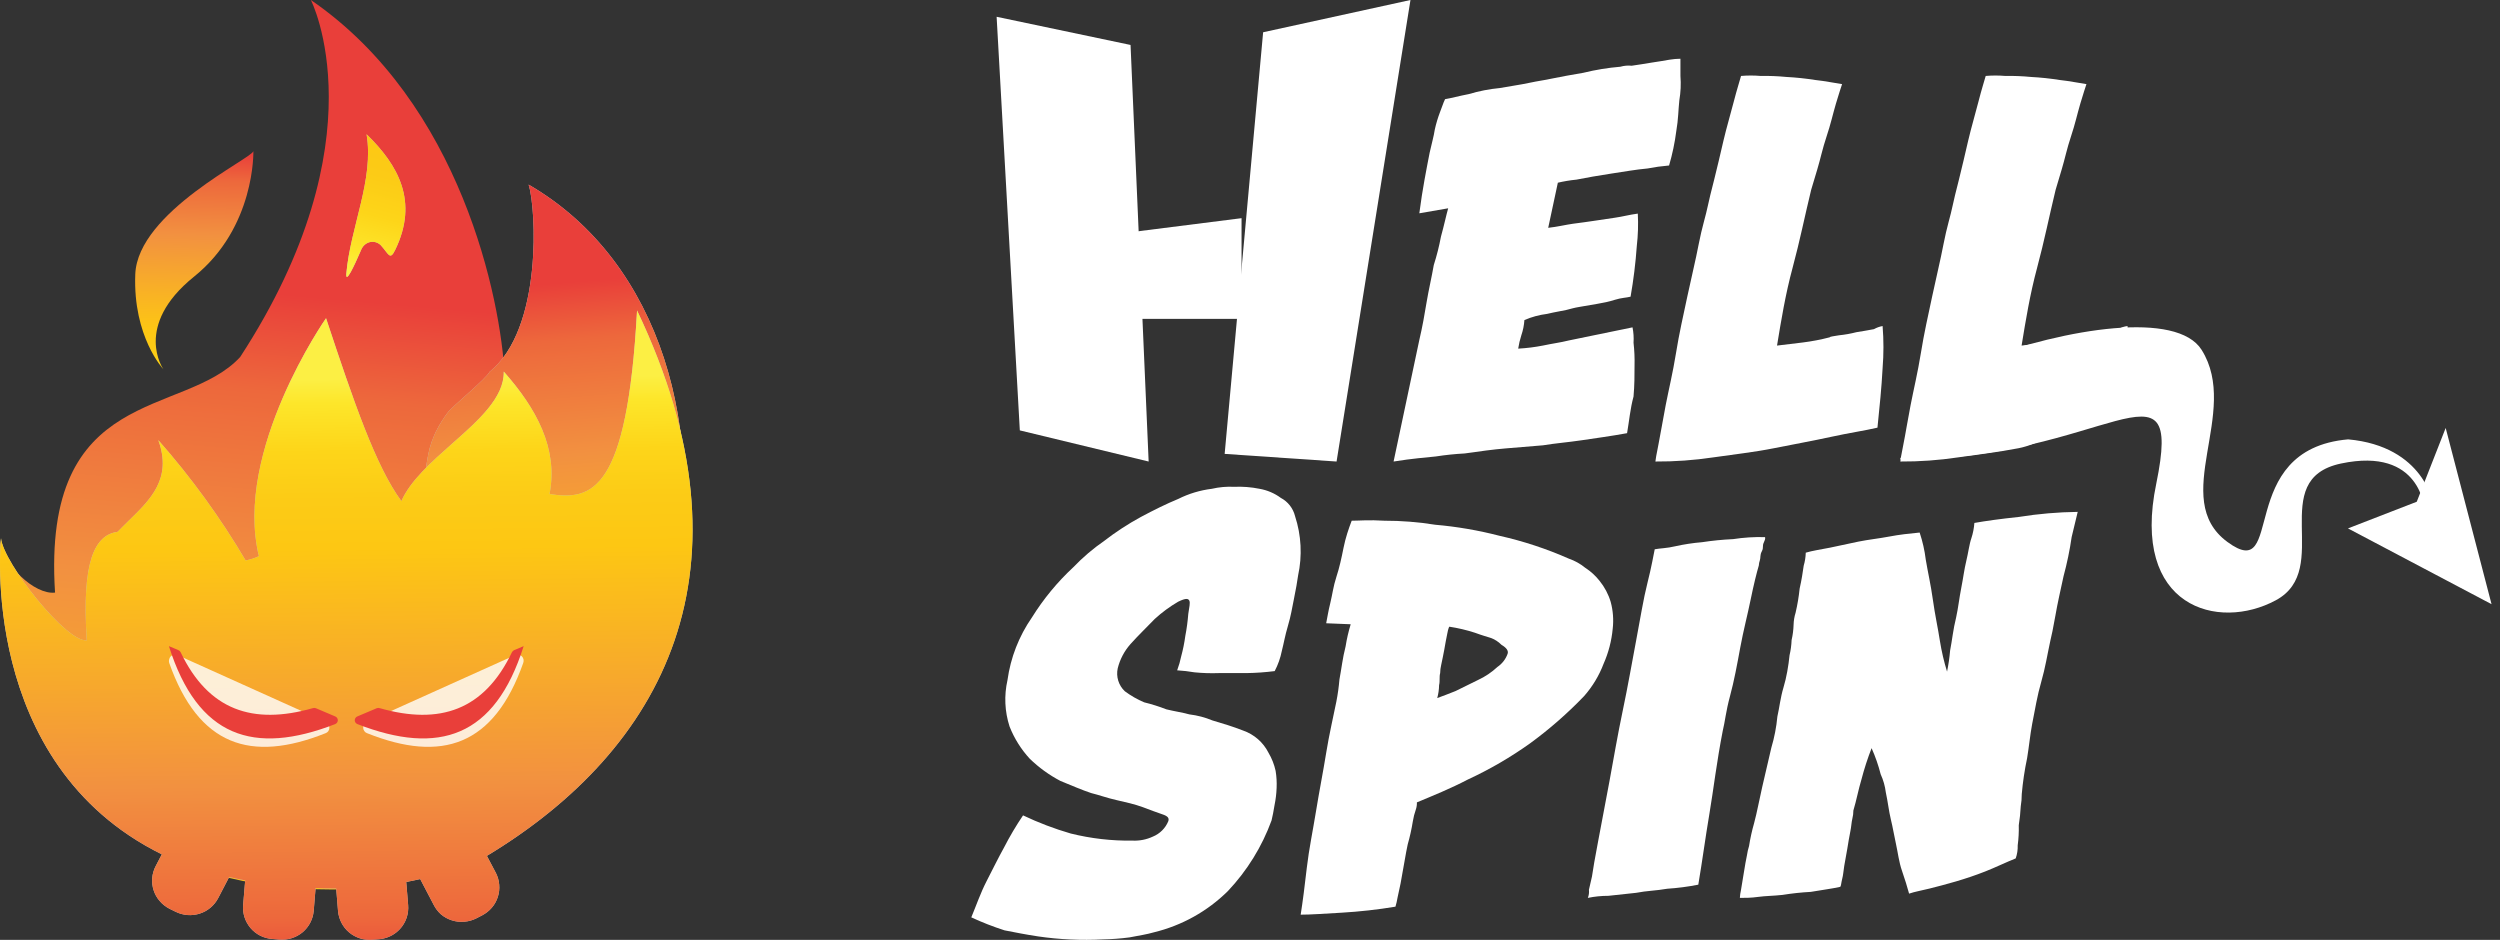
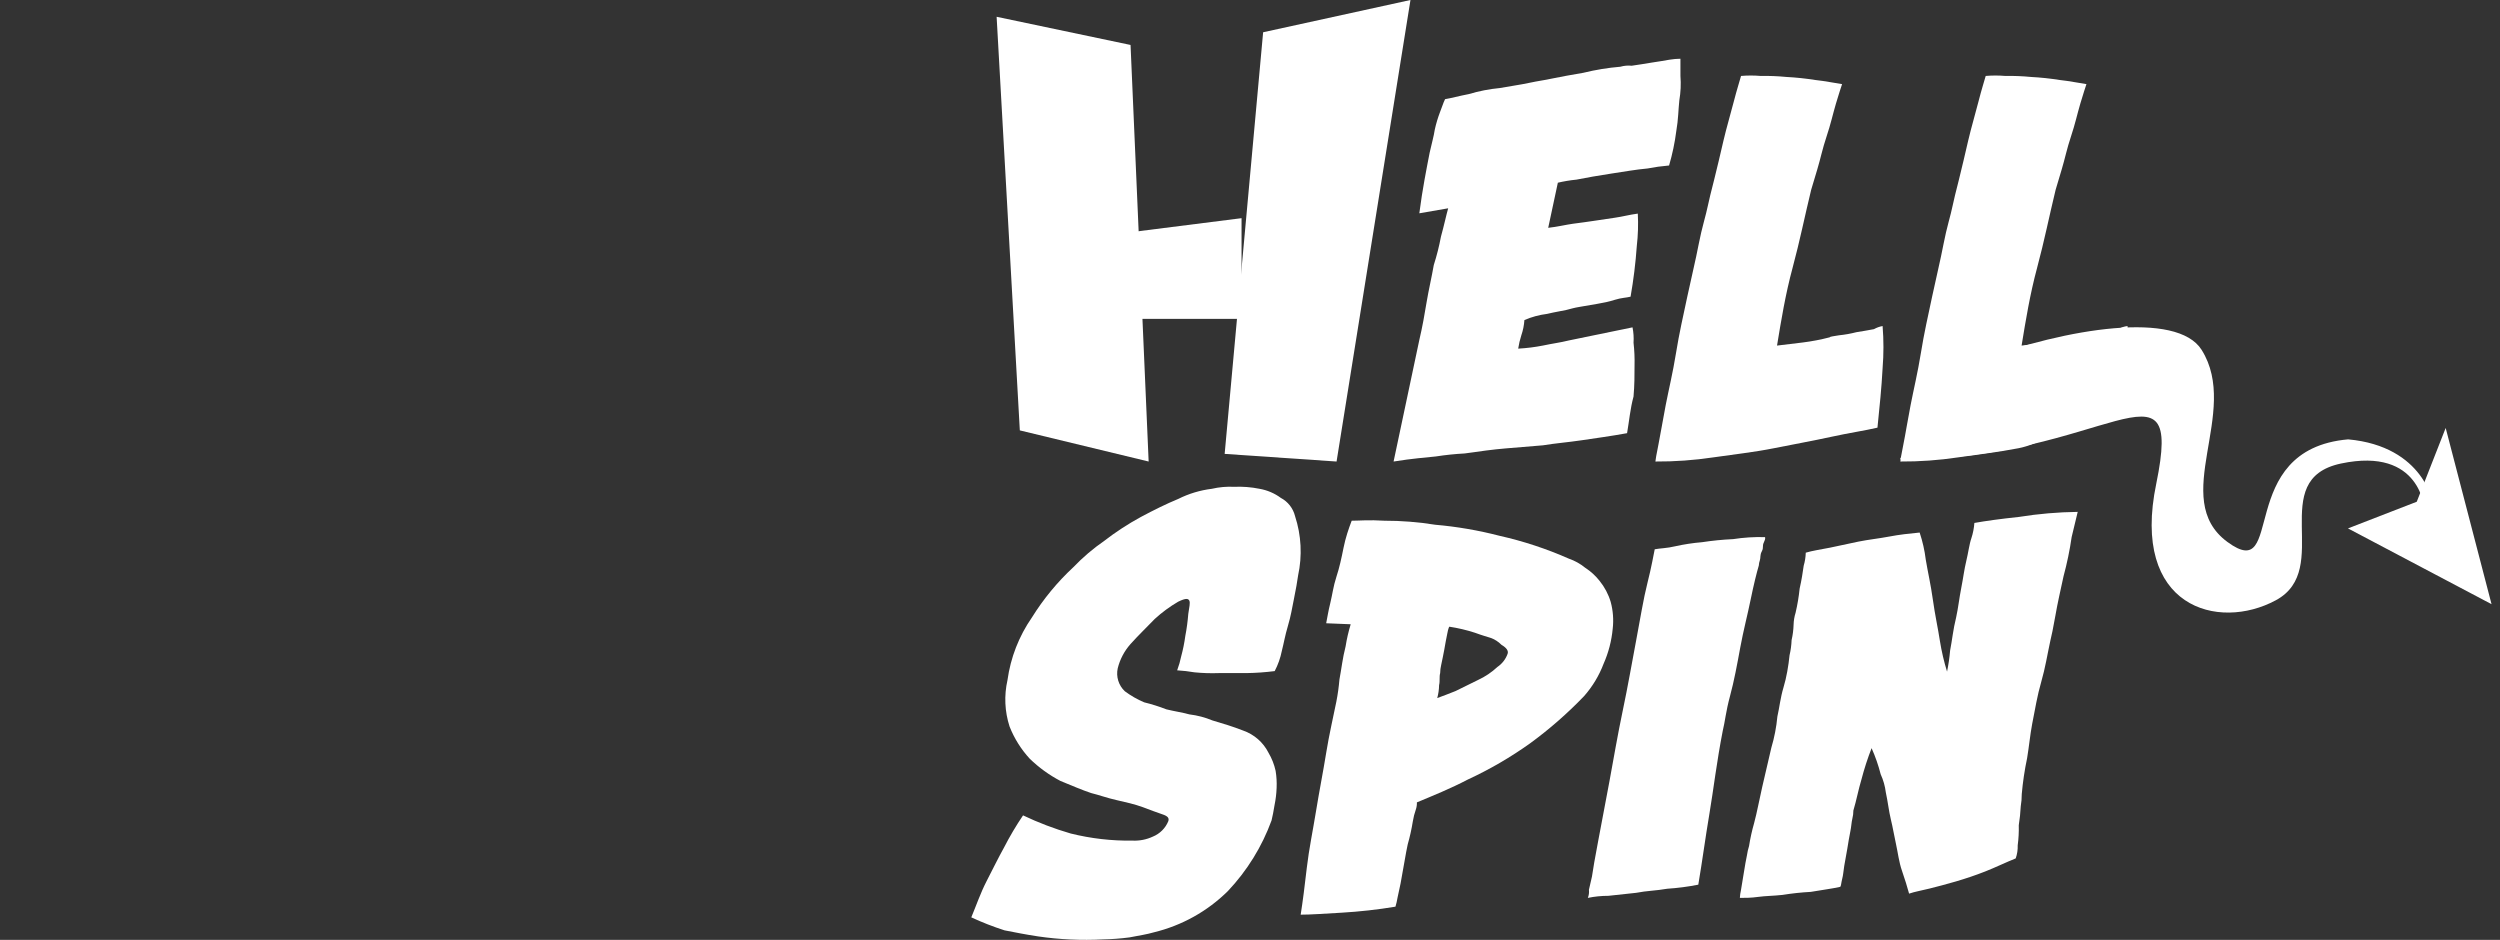
<svg xmlns="http://www.w3.org/2000/svg" width="266" height="100" viewBox="0 0 266 100" fill="none">
  <rect x="0" y="0" width="266" height="100" fill="#333333" stroke="none" />
  <g clip-path="url(#clip0_2919_1202)">
    <path d="M249.824 56.222L257.142 53.385L260.22 45.536L265.101 64.286L249.824 56.222Z" fill="white" />
    <path d="M249.841 46.748C237.662 47.819 243.258 62.266 236.998 57.664C230.738 53.062 238.424 43.866 234.254 37.227C231.626 33.055 219.985 34.873 210.441 38.404C206.818 37.868 217.356 40.839 217.464 40.969C217.632 41.244 217.779 41.532 217.904 41.829C218.148 42.055 218.368 42.305 218.559 42.576C219.437 43.647 201.661 47.608 202.208 48.89C223.94 48.996 232.388 37.016 229.428 51.455C226.684 64.62 236.012 67.185 242.155 63.865C248.299 60.545 241.061 51.033 249.07 49.321C257.635 47.502 257.967 54.239 257.967 54.239L258.796 53.598C258.953 53.687 257.967 47.486 249.841 46.748Z" fill="white" />
    <path d="M173.121 46.09C171.375 46.409 169.728 46.629 168.304 46.842C166.881 47.055 165.457 47.169 164.166 47.382L160.219 47.709C158.911 47.815 157.372 48.028 155.841 48.248C154.813 48.302 153.788 48.409 152.771 48.567C151.786 48.674 150.288 48.78 148.277 49.107L151.016 36.171C151.347 34.772 151.571 33.48 151.786 32.18C152.001 30.88 152.332 29.49 152.555 28.198C152.871 27.208 153.126 26.201 153.317 25.18C153.648 23.995 153.871 22.915 154.086 22.163L151.016 22.695C151.347 20.11 151.786 17.952 152.117 16.235C152.332 15.261 152.555 14.509 152.663 13.781C152.8 13.159 152.983 12.546 153.209 11.95C153.433 11.41 153.54 10.985 153.755 10.551C154.418 10.445 155.179 10.224 156.28 10.011C157.359 9.689 158.468 9.473 159.59 9.366C160.798 9.145 161.667 9.038 162.66 8.826C163.653 8.613 164.522 8.499 164.961 8.392C166.053 8.18 167.146 7.959 168.462 7.746C169.758 7.428 171.078 7.212 172.409 7.1C172.798 6.988 173.206 6.952 173.609 6.994C174.379 6.888 175.033 6.773 175.695 6.667C176.357 6.561 177.118 6.454 177.664 6.348C178.039 6.287 178.418 6.254 178.798 6.25V8.082C178.867 8.944 178.828 9.812 178.682 10.666C178.575 11.639 178.575 12.71 178.359 13.937C178.2 15.178 177.943 16.406 177.59 17.608C176.818 17.673 176.05 17.779 175.289 17.927C174.089 18.034 172.881 18.254 171.457 18.467C170.034 18.68 168.826 18.9 167.733 19.113C167.067 19.178 166.407 19.288 165.755 19.44L164.729 24.24C165.714 24.134 166.591 23.913 167.361 23.807C168.131 23.7 169.016 23.594 169.662 23.488C170.307 23.381 171.085 23.267 171.855 23.161C172.624 23.054 173.386 22.842 174.263 22.727C174.323 23.878 174.287 25.033 174.155 26.178C174.028 27.984 173.807 29.783 173.493 31.567C173.055 31.681 172.508 31.681 171.838 31.894C171.168 32.107 170.63 32.213 169.968 32.327C169.306 32.442 168.768 32.54 168.106 32.646C167.444 32.753 167.121 32.867 166.682 32.973C166.244 33.08 165.482 33.186 164.605 33.399C163.775 33.502 162.964 33.722 162.197 34.053C162.159 34.61 162.048 35.16 161.866 35.688C161.719 36.148 161.608 36.618 161.535 37.095C162.419 37.047 163.298 36.938 164.166 36.768C165.151 36.555 166.028 36.449 166.906 36.228L173.7 34.83C173.808 35.368 173.845 35.918 173.808 36.465C173.901 37.279 173.937 38.099 173.915 38.918C173.915 39.883 173.915 40.963 173.808 42.189C173.452 43.506 173.344 44.798 173.121 46.09Z" fill="white" />
    <path d="M200.309 34.691C200.429 36.182 200.429 37.681 200.309 39.173C200.201 41.244 199.985 43.315 199.762 45.503C198.336 45.834 196.802 46.049 194.788 46.489C192.773 46.928 190.949 47.251 188.753 47.69C186.556 48.129 184.475 48.344 182.278 48.667C180.245 48.971 178.191 49.118 176.135 49.106C176.135 48.999 176.243 48.344 176.467 47.251C176.691 46.157 176.906 44.765 177.23 43.108C177.553 41.451 178 39.612 178.332 37.541C178.664 35.47 179.095 33.605 179.534 31.534C179.973 29.463 180.413 27.707 180.744 25.967C181.076 24.227 181.515 22.901 181.731 21.824C181.839 21.278 182.063 20.399 182.394 19.09C182.726 17.781 183.049 16.365 183.381 14.948C183.712 13.531 184.143 12.106 184.475 10.806C184.807 9.505 185.138 8.511 185.246 8.08C185.938 8.021 186.634 8.021 187.327 8.08C188.243 8.064 189.159 8.1 190.071 8.188C191.101 8.242 192.127 8.35 193.146 8.511C194.24 8.627 195.227 8.842 195.998 8.95C195.89 9.281 195.666 9.936 195.343 11.029C195.02 12.123 194.788 13.208 194.348 14.517C193.909 15.826 193.693 16.92 193.362 18.013C193.03 19.107 192.815 19.869 192.707 20.201C192.044 22.926 191.497 25.66 190.734 28.485C189.971 31.311 189.523 34.053 189.076 36.77C189.955 36.654 190.941 36.547 191.82 36.439C192.781 36.319 193.734 36.136 194.672 35.892C194.779 35.785 195.111 35.785 195.658 35.677C196.287 35.614 196.911 35.503 197.523 35.345C198.294 35.238 198.734 35.13 199.389 35.022C199.674 34.861 199.985 34.748 200.309 34.691Z" fill="white" />
    <path d="M226.37 34.691C226.489 36.182 226.489 37.681 226.37 39.173C226.262 41.244 225.824 41.576 225.609 43.755C224.188 44.086 222.212 45.179 220.246 45.61C218.279 46.041 216.94 47.267 214.774 47.69C212.609 48.112 210.51 48.344 208.32 48.667C206.293 48.971 204.245 49.118 202.196 49.106C202.196 48.999 202.303 48.344 202.526 47.251C202.75 46.157 202.964 44.765 203.287 43.108C203.609 41.451 204.055 39.612 204.386 37.541C204.716 35.47 205.146 33.605 205.584 31.534C206.022 29.463 206.46 27.707 206.791 25.967C207.121 24.227 207.559 22.901 207.774 21.824C207.882 21.278 208.105 20.399 208.436 19.09C208.766 17.781 209.088 16.365 209.419 14.948C209.75 13.531 210.179 12.106 210.51 10.806C210.84 9.505 211.163 8.511 211.279 8.08C211.969 8.021 212.663 8.021 213.353 8.08C214.266 8.064 215.179 8.1 216.088 8.188C217.115 8.242 218.139 8.35 219.155 8.511C220.246 8.627 221.229 8.842 221.998 8.95C221.89 9.281 221.667 9.936 221.345 11.029C221.022 12.123 220.791 13.208 220.353 14.517C219.915 15.826 219.7 16.92 219.369 18.013C219.039 19.107 218.824 19.869 218.717 20.201C218.055 22.926 217.51 25.66 216.75 28.485C215.989 31.311 215.543 34.053 215.097 36.77C215.973 36.654 216.956 36.547 217.832 36.439C218.791 36.319 219.74 36.136 220.675 35.892C220.783 35.785 221.113 35.785 221.659 35.677C222.286 35.614 222.908 35.503 223.518 35.345C224.287 35.238 224.725 35.13 225.378 35.022C225.681 34.842 226.019 34.729 226.37 34.691Z" fill="white" />
    <path d="M106.041 1.786L120.29 4.783L122.216 49.107L108.509 45.793L106.041 1.786Z" fill="white" />
    <path d="M116.824 25.148L132.101 23.214V33.929H117.556L116.824 25.148Z" fill="white" />
    <path d="M134.397 3.433L150.074 0L142.211 49.107L130.304 48.294L134.397 3.433Z" fill="white" />
    <path d="M103.345 97.606C103.883 96.32 104.316 95.034 104.976 93.748C105.637 92.462 106.274 91.168 106.812 90.208C107.421 89.017 108.102 87.864 108.852 86.756C110.488 87.534 112.185 88.18 113.926 88.686C116.079 89.221 118.292 89.475 120.51 89.442C121.255 89.475 121.997 89.327 122.672 89.011C123.038 88.861 123.371 88.639 123.651 88.36C123.931 88.08 124.153 87.748 124.304 87.383C124.41 87.066 124.304 86.846 123.651 86.634C122.998 86.423 122.468 86.203 121.603 85.885C120.739 85.568 119.768 85.348 118.789 85.128C117.81 84.909 116.953 84.591 116.096 84.38C115.117 84.054 114.147 83.631 112.833 83.094C111.638 82.467 110.539 81.672 109.57 80.733C108.645 79.731 107.915 78.566 107.416 77.298C106.901 75.703 106.825 74 107.196 72.365C107.525 69.974 108.414 67.693 109.79 65.707C111.019 63.731 112.506 61.927 114.212 60.343C115.203 59.308 116.296 58.375 117.475 57.559C118.706 56.609 120.01 55.757 121.375 55.012C122.778 54.263 124.075 53.62 125.373 53.083C126.491 52.524 127.697 52.161 128.938 52.008C129.716 51.828 130.515 51.757 131.312 51.797C132.217 51.757 133.124 51.828 134.012 52.008C134.834 52.151 135.61 52.482 136.28 52.977C136.654 53.175 136.981 53.449 137.241 53.781C137.501 54.113 137.688 54.497 137.79 54.906C138.461 56.95 138.573 59.136 138.116 61.239C138.01 61.987 137.896 62.63 137.684 63.68C137.472 64.73 137.357 65.504 137.039 66.578C136.721 67.653 136.607 68.401 136.387 69.256C136.238 70.005 135.982 70.728 135.628 71.405C134.626 71.532 133.619 71.603 132.609 71.617H129.688C128.82 71.648 127.951 71.621 127.086 71.535C126.478 71.43 125.866 71.36 125.25 71.323C125.433 70.834 125.578 70.33 125.683 69.818C125.874 69.114 126.018 68.399 126.115 67.677C126.266 66.897 126.372 66.109 126.433 65.317C126.547 64.559 126.653 64.136 126.547 63.916C126.441 63.697 126.221 63.599 125.356 64.022C124.464 64.543 123.63 65.157 122.868 65.854C122.052 66.708 121.147 67.563 120.282 68.532C119.629 69.268 119.165 70.15 118.927 71.104C118.831 71.541 118.849 71.995 118.981 72.423C119.112 72.851 119.353 73.238 119.678 73.546C120.313 74.02 121.003 74.416 121.734 74.726C122.541 74.924 123.334 75.174 124.108 75.475C124.973 75.686 125.74 75.792 126.556 76.012C127.397 76.113 128.221 76.33 129.003 76.655C130.08 76.972 131.165 77.298 132.267 77.73C133.439 78.137 134.408 78.984 134.967 80.09C135.321 80.689 135.578 81.34 135.726 82.019C135.824 82.621 135.86 83.233 135.832 83.842C135.809 84.455 135.735 85.065 135.611 85.666C135.508 86.311 135.402 86.854 135.293 87.294C134.274 90.087 132.694 92.643 130.651 94.806C128.473 96.962 125.744 98.482 122.762 99.202C122.011 99.422 121.253 99.528 120.176 99.739C119.242 99.862 118.302 99.933 117.361 99.951C115.053 100.073 112.738 99.967 110.451 99.633C109.047 99.422 108.003 99.202 106.886 98.99C105.678 98.602 104.495 98.14 103.345 97.606Z" fill="white" />
    <path d="M171.592 66.9C171.472 68.19 171.143 69.453 170.616 70.639C170.14 71.894 169.44 73.053 168.55 74.063C166.788 75.899 164.868 77.58 162.81 79.085C160.729 80.572 158.511 81.862 156.185 82.938C154.34 83.903 152.495 84.65 150.757 85.372C150.767 85.625 150.731 85.878 150.65 86.118C150.501 86.537 150.391 86.969 150.322 87.408C150.191 88.229 150.01 89.042 149.781 89.842C149.568 90.799 149.347 92.275 149.019 94.011C148.912 94.547 148.805 94.969 148.699 95.504C148.646 95.83 148.572 96.153 148.477 96.47C146.577 96.785 144.661 96.999 142.738 97.111C140.893 97.216 139.458 97.321 138.392 97.321C138.613 95.934 138.827 94.222 139.048 92.3C139.269 90.377 139.696 88.341 140.024 86.313C140.352 84.285 140.778 82.143 141.106 80.107C141.434 78.07 141.869 76.261 142.188 74.655C142.34 73.877 142.449 73.092 142.516 72.302C142.738 71.126 142.844 70.055 143.172 68.773C143.298 67.978 143.479 67.192 143.714 66.421L141.106 66.315C141.213 65.78 141.327 65.034 141.541 64.174C141.754 63.314 141.869 62.356 142.188 61.391C142.508 60.426 142.738 59.363 142.951 58.292C143.164 57.221 143.492 56.264 143.82 55.404C144.583 55.404 145.665 55.299 147.297 55.404C149.112 55.402 150.925 55.546 152.717 55.834C155.025 56.034 157.313 56.428 159.555 57.01C162.09 57.58 164.561 58.395 166.934 59.444C167.564 59.662 168.15 59.989 168.664 60.409C169.247 60.785 169.762 61.254 170.19 61.797C170.73 62.462 171.134 63.225 171.378 64.044C171.63 64.974 171.703 65.943 171.592 66.9ZM152.922 74.274C153.463 74.063 154.119 73.844 154.873 73.527L157.259 72.351C158.018 72.001 158.716 71.532 159.325 70.964C159.826 70.623 160.205 70.135 160.408 69.569C160.522 69.252 160.301 68.928 159.76 68.611C159.427 68.27 159.016 68.011 158.563 67.857C158.243 67.751 157.808 67.646 156.923 67.321C156.038 67.034 155.13 66.82 154.209 66.68C154.209 66.68 154.102 66.786 153.987 67.435C153.881 67.962 153.774 68.498 153.668 69.138C153.561 69.779 153.446 70.209 153.34 70.761C153.273 71.043 153.238 71.331 153.233 71.621C153.118 72.043 153.233 72.432 153.118 72.903C153.112 73.366 153.045 73.827 152.922 74.274Z" fill="white" />
    <path d="M180.699 94.129C179.608 94.345 178.503 94.489 177.393 94.562C176.186 94.775 175.203 94.775 174.087 94.996L171.136 95.315C170.4 95.314 169.666 95.388 168.946 95.536C169.057 95.261 169.096 94.963 169.062 94.669C169.169 94.235 169.276 93.704 169.384 93.27C169.491 92.517 169.714 91.217 170.045 89.491C170.376 87.765 170.805 85.508 171.244 83.136C171.682 80.764 172.12 78.171 172.665 75.586C173.211 73.002 173.657 70.409 174.087 68.143C174.517 65.878 174.855 63.726 175.294 62.001C175.732 60.275 175.946 58.982 176.062 58.443C176.608 58.336 177.376 58.336 178.244 58.124C179.184 57.915 180.136 57.77 181.096 57.69C182.191 57.523 183.295 57.414 184.402 57.363C185.522 57.19 186.657 57.118 187.791 57.15C187.791 57.15 187.898 57.257 187.683 57.69C187.468 58.124 187.683 58.23 187.46 58.655C187.237 59.081 187.353 59.31 187.245 59.629C187.183 59.803 187.147 59.984 187.138 60.168C186.914 60.921 186.592 62.213 186.261 63.833C185.931 65.452 185.493 67.105 185.162 68.904C184.832 70.703 184.509 72.462 184.071 74.073C183.633 75.684 183.526 76.879 183.303 77.746C182.65 81.083 182.319 83.995 181.881 86.588C181.443 89.18 181.137 91.544 180.699 94.129Z" fill="white" />
    <path d="M215.115 84.495C215.117 84.925 215.081 85.353 215.009 85.777C214.975 86.456 214.904 87.133 214.797 87.805C214.816 88.521 214.778 89.237 214.683 89.947C214.701 90.418 214.629 90.889 214.471 91.334C213.396 91.764 212.313 92.299 211.214 92.729C210.114 93.159 209.162 93.475 208.087 93.792C207.012 94.108 206.148 94.327 205.285 94.546C204.422 94.765 203.77 94.862 203.127 95.082C202.915 94.327 202.696 93.581 202.37 92.648C202.044 91.715 201.938 90.725 201.726 89.768C201.515 88.811 201.401 88.056 201.189 87.197C200.977 86.337 200.863 85.274 200.651 84.309C200.569 83.644 200.385 82.996 200.106 82.386C199.863 81.433 199.539 80.502 199.137 79.604C198.715 80.688 198.356 81.796 198.062 82.921C197.736 83.992 197.524 85.168 197.199 86.239C197.199 86.526 197.163 86.813 197.093 87.091C196.987 87.521 196.987 87.943 196.873 88.478C196.759 89.014 196.661 89.654 196.555 90.295C196.449 90.936 196.335 91.472 196.229 92.121C196.124 92.769 196.124 93.078 196.01 93.508C195.896 93.938 195.904 94.254 195.798 94.359C194.829 94.579 193.86 94.684 192.671 94.895C191.659 94.95 190.65 95.058 189.649 95.219C188.68 95.325 187.817 95.325 187.068 95.43C186.319 95.536 185.667 95.536 185.122 95.536C185.135 95.263 185.173 94.991 185.236 94.725L185.553 92.802C185.667 92.047 185.773 91.512 185.879 90.985C185.926 90.658 185.999 90.335 186.099 90.019C186.228 89.198 186.408 88.385 186.636 87.586C186.954 86.41 187.174 85.152 187.5 83.733C187.825 82.313 188.143 80.95 188.469 79.563C188.792 78.481 189.008 77.37 189.112 76.245C189.332 75.288 189.438 74.217 189.763 73.146C190.089 72.076 190.301 70.794 190.407 69.723C190.533 69.191 190.607 68.647 190.627 68.101C190.75 67.568 190.821 67.025 190.838 66.478C190.848 66.043 190.919 65.612 191.05 65.197C191.249 64.35 191.393 63.491 191.482 62.625C191.702 61.668 191.807 60.913 191.913 60.191C192.046 59.74 192.12 59.274 192.133 58.804C192.891 58.585 193.64 58.48 194.723 58.269L197.736 57.628C198.819 57.409 199.894 57.303 200.994 57.093C202.093 56.882 203.152 56.768 204.251 56.663C204.563 57.602 204.782 58.569 204.902 59.551C205.114 60.832 205.44 62.228 205.66 63.826C205.88 65.424 206.197 66.819 206.409 68.214C206.586 69.312 206.839 70.396 207.166 71.459C207.319 70.717 207.428 69.967 207.492 69.212C207.704 68.149 207.81 66.973 208.135 65.683C208.347 64.726 208.461 63.655 208.673 62.584C208.885 61.514 208.999 60.556 209.21 59.697C209.422 58.837 209.536 57.88 209.756 57.263C209.927 56.737 210.034 56.192 210.074 55.641C211.263 55.43 212.769 55.219 214.821 55C216.887 54.669 218.975 54.49 221.068 54.464C220.962 54.894 220.75 55.754 220.424 57.141C220.221 58.547 219.932 59.94 219.561 61.311C219.235 62.812 218.918 64.199 218.698 65.481C218.478 66.762 218.266 67.728 218.16 68.157C217.835 69.65 217.623 71.045 217.191 72.538C216.76 74.031 216.54 75.426 216.222 77.032C216.002 78.208 215.896 79.385 215.685 80.666C215.417 81.93 215.227 83.209 215.115 84.495Z" fill="white" />
    <g clip-path="url(#clip1_2919_1202)">
      <path d="M60.126 74.743C59.249 69.505 60.861 64.945 61.221 59.777V59.481L60.971 59.606C60.049 60.039 59.03 60.225 58.014 60.144C56.998 60.064 56.021 59.719 55.181 59.146C53.952 61.625 52.051 64.368 50.807 67.065C51.691 70.019 50.118 73.8 46.112 73.8H44.813C44.031 73.789 43.262 73.601 42.563 73.251C41.864 72.901 41.254 72.397 40.778 71.778C40.303 71.159 39.975 70.441 39.819 69.677C39.663 68.913 39.682 68.124 39.876 67.369C40.581 64.174 42.756 61.375 44.195 58.46C46.192 54.691 47.968 50.811 49.516 46.838C50.635 43.72 52.849 43.268 53.694 39.971C53.303 31.888 49.078 10.983 33.077 0C33.077 0 40.667 14.81 25.55 37.991C19.541 44.5 4.425 40.86 5.857 63.051C3.697 63.316 0.278 60.097 0.043 57.447C0.043 57.447 -2.695 94.643 35.471 94.643C48.671 94.643 58.553 87.885 64.703 78.321C62.567 78.305 60.532 77.128 60.126 74.743Z" fill="url(#paint0_linear_2919_1202)" />
-       <path d="M52.095 39.559C51.701 40.339 48.158 43.189 47.622 43.915C44.157 48.646 46.472 50.418 43.393 55.344C42.9 58.954 42.214 62.534 41.338 66.071L41.865 65.993C47.378 65.213 52.891 64.729 58.364 63.784C61.307 62.854 64.319 62.152 67.373 61.684C68.116 61.561 68.877 61.59 69.609 61.77C70.344 61.942 71.034 62.266 71.633 62.722C75.232 46.273 70.531 27.91 56.245 19.643C57.033 22.079 57.781 34.968 52.095 39.559Z" fill="#C4C4C4" />
      <path d="M52.095 39.559C51.701 40.339 48.158 43.189 47.622 43.915C44.157 48.646 46.472 50.418 43.393 55.344C42.9 58.954 42.214 62.534 41.338 66.071L41.865 65.993C47.378 65.213 52.891 64.729 58.364 63.784C61.307 62.854 64.319 62.152 67.373 61.684C68.116 61.561 68.877 61.59 69.609 61.77C70.344 61.942 71.034 62.266 71.633 62.722C75.232 46.273 70.531 27.91 56.245 19.643C57.033 22.079 57.781 34.968 52.095 39.559Z" fill="url(#paint1_linear_2919_1202)" />
      <path d="M20.645 29.437C27.184 24.185 26.959 16.071 26.959 16.071C26.959 16.789 14.65 22.519 14.393 29.183C14.136 35.846 17.383 39.286 17.383 39.286C17.383 39.286 14.128 34.689 20.645 29.437Z" fill="url(#paint2_linear_2919_1202)" />
      <path fill-rule="evenodd" clip-rule="evenodd" d="M58.469 52.565C62.993 53.271 66.728 52.363 67.783 33.036C80.958 60.681 70.542 79.752 51.804 91.065L52.757 92.873C52.96 93.263 53.082 93.691 53.116 94.129C53.157 94.57 53.107 95.013 52.968 95.433C52.835 95.855 52.617 96.245 52.327 96.581C52.039 96.915 51.688 97.192 51.296 97.396L50.678 97.714C50.28 97.917 49.844 98.038 49.397 98.071C48.954 98.112 48.507 98.062 48.084 97.924C47.657 97.791 47.261 97.575 46.92 97.287C46.597 96.997 46.333 96.65 46.139 96.263L44.709 93.532C44.224 93.641 43.724 93.749 43.224 93.842L43.427 96.302C43.464 96.742 43.414 97.185 43.279 97.606C43.073 98.241 42.682 98.802 42.154 99.217C41.627 99.631 40.987 99.88 40.317 99.933L39.622 99.987C39.179 100.026 38.733 99.977 38.309 99.843C37.886 99.71 37.492 99.496 37.152 99.212C36.812 98.928 36.533 98.58 36.332 98.187C36.129 97.796 36.004 97.369 35.965 96.93L35.769 94.525C34.988 94.525 34.292 94.525 33.581 94.479L33.378 96.93C33.298 97.811 32.871 98.626 32.191 99.196C31.506 99.763 30.625 100.041 29.737 99.972L29.041 99.91C28.574 99.889 28.116 99.77 27.698 99.561C27.301 99.359 26.948 99.082 26.658 98.746C26.373 98.407 26.155 98.017 26.017 97.598C25.883 97.18 25.832 96.739 25.869 96.302L26.088 93.672C25.51 93.563 24.939 93.439 24.384 93.315L23.22 95.549C22.809 96.341 22.098 96.939 21.243 97.21C20.818 97.345 20.369 97.395 19.924 97.358C19.479 97.32 19.046 97.196 18.649 96.993L18.016 96.682C17.621 96.478 17.271 96.198 16.985 95.86C16.695 95.527 16.477 95.139 16.344 94.719C16.208 94.299 16.157 93.857 16.195 93.417C16.233 92.978 16.358 92.55 16.563 92.159L17.219 90.902C-2.425 81.226 0.106 57.267 0.106 57.267C0.356 59.897 7.069 68.378 9.233 68.129C8.678 59.633 10.108 56.925 12.515 56.584C12.882 56.196 13.296 55.808 13.656 55.444C16 53.162 18.344 50.928 16.844 46.831C20.342 50.797 23.453 55.084 26.135 59.633C26.624 59.541 27.099 59.387 27.549 59.175C24.822 47.972 34.691 33.858 34.691 33.858C37.653 42.804 39.989 49.624 42.708 53.318C43.661 51.145 45.881 49.182 48.076 47.234C50.897 44.744 53.663 42.3 53.601 39.538C57.062 43.448 59.414 47.716 58.469 52.565Z" fill="#C4C4C4" />
-       <path fill-rule="evenodd" clip-rule="evenodd" d="M58.469 52.565C62.993 53.271 66.728 52.363 67.783 33.036C80.958 60.681 70.542 79.752 51.804 91.065L52.757 92.873C52.96 93.263 53.082 93.691 53.116 94.129C53.157 94.57 53.107 95.013 52.968 95.433C52.835 95.855 52.617 96.245 52.327 96.581C52.039 96.915 51.688 97.192 51.296 97.396L50.678 97.714C50.28 97.917 49.844 98.038 49.397 98.071C48.954 98.112 48.507 98.062 48.084 97.924C47.657 97.791 47.261 97.575 46.92 97.287C46.597 96.997 46.333 96.65 46.139 96.263L44.709 93.532C44.224 93.641 43.724 93.749 43.224 93.842L43.427 96.302C43.464 96.742 43.414 97.185 43.279 97.606C43.073 98.241 42.682 98.802 42.154 99.217C41.627 99.631 40.987 99.88 40.317 99.933L39.622 99.987C39.179 100.026 38.733 99.977 38.309 99.843C37.886 99.71 37.492 99.496 37.152 99.212C36.812 98.928 36.533 98.58 36.332 98.187C36.129 97.796 36.004 97.369 35.965 96.93L35.769 94.525C34.988 94.525 34.292 94.525 33.581 94.479L33.378 96.93C33.298 97.811 32.871 98.626 32.191 99.196C31.506 99.763 30.625 100.041 29.737 99.972L29.041 99.91C28.574 99.889 28.116 99.77 27.698 99.561C27.301 99.359 26.948 99.082 26.658 98.746C26.373 98.407 26.155 98.017 26.017 97.598C25.883 97.18 25.832 96.739 25.869 96.302L26.088 93.672C25.51 93.563 24.939 93.439 24.384 93.315L23.22 95.549C22.809 96.341 22.098 96.939 21.243 97.21C20.818 97.345 20.369 97.395 19.924 97.358C19.479 97.32 19.046 97.196 18.649 96.993L18.016 96.682C17.621 96.478 17.271 96.198 16.985 95.86C16.695 95.527 16.477 95.139 16.344 94.719C16.208 94.299 16.157 93.857 16.195 93.417C16.233 92.978 16.358 92.55 16.563 92.159L17.219 90.902C-2.425 81.226 0.106 57.267 0.106 57.267C0.356 59.897 7.069 68.378 9.233 68.129C8.678 59.633 10.108 56.925 12.515 56.584C12.882 56.196 13.296 55.808 13.656 55.444C16 53.162 18.344 50.928 16.844 46.831C20.342 50.797 23.453 55.084 26.135 59.633C26.624 59.541 27.099 59.387 27.549 59.175C24.822 47.972 34.691 33.858 34.691 33.858C37.653 42.804 39.989 49.624 42.708 53.318C43.661 51.145 45.881 49.182 48.076 47.234C50.897 44.744 53.663 42.3 53.601 39.538C57.062 43.448 59.414 47.716 58.469 52.565Z" fill="url(#paint3_linear_2919_1202)" />
      <path d="M42.04 26.607C44.567 21.427 42.372 17.568 39.003 14.286C39.816 19.089 37.274 24.189 36.853 29.089C36.749 30.298 37.666 28.345 38.404 26.639C38.481 26.426 38.604 26.236 38.762 26.085C38.921 25.934 39.11 25.826 39.315 25.77C39.519 25.715 39.733 25.713 39.939 25.765C40.144 25.818 40.335 25.922 40.496 26.071C41.36 27.008 41.478 27.76 42.04 26.607Z" fill="#C4C4C4" />
-       <path d="M42.04 26.607C44.567 21.427 42.372 17.568 39.003 14.286C39.816 19.089 37.274 24.189 36.853 29.089C36.749 30.298 37.666 28.345 38.404 26.639C38.481 26.426 38.604 26.236 38.762 26.085C38.921 25.934 39.11 25.826 39.315 25.77C39.519 25.715 39.733 25.713 39.939 25.765C40.144 25.818 40.335 25.922 40.496 26.071C41.36 27.008 41.478 27.76 42.04 26.607Z" fill="url(#paint4_linear_2919_1202)" />
      <g opacity="0.9">
        <path opacity="0.9" d="M34.66 76.811L18.893 69.705C18.775 69.651 18.645 69.632 18.518 69.649C18.393 69.672 18.276 69.73 18.182 69.817C18.093 69.906 18.03 70.02 18.002 70.144C17.963 70.269 17.963 70.403 18.002 70.528C21.126 79.367 26.687 81.179 34.629 78.017C34.751 77.977 34.858 77.898 34.934 77.793C35.008 77.686 35.047 77.558 35.047 77.426C35.047 77.295 35.008 77.166 34.934 77.059C34.869 76.95 34.774 76.864 34.66 76.811Z" fill="white" />
      </g>
      <path d="M19.221 69.402C19.174 69.3 19.09 69.219 18.984 69.174L17.973 68.75C21.038 78.442 26.987 80.412 35.654 77.048C35.741 77.014 35.816 76.956 35.867 76.881C35.918 76.807 35.945 76.72 35.946 76.631C35.944 76.545 35.917 76.46 35.867 76.389C35.816 76.313 35.741 76.255 35.654 76.222L33.6 75.35C33.495 75.313 33.38 75.313 33.276 75.35C26.885 77.169 22.168 75.563 19.221 69.402Z" fill="#E93F3A" />
      <g opacity="0.9">
        <path opacity="0.9" d="M39.04 76.811L54.81 69.705C54.927 69.651 55.057 69.631 55.184 69.649C55.307 69.671 55.421 69.729 55.512 69.817C55.605 69.906 55.67 70.02 55.699 70.147C55.728 70.273 55.72 70.406 55.675 70.528C52.556 79.367 47.003 81.179 39.072 78.017C38.95 77.977 38.844 77.899 38.767 77.793C38.688 77.688 38.644 77.559 38.643 77.426C38.637 77.293 38.673 77.162 38.744 77.051C38.817 76.942 38.92 76.859 39.04 76.811Z" fill="white" />
      </g>
      <path d="M54.468 69.402C54.517 69.302 54.6 69.221 54.705 69.174L55.716 68.75C52.659 78.442 46.702 80.412 38.035 77.048C37.948 77.014 37.874 76.956 37.822 76.881C37.771 76.807 37.744 76.72 37.743 76.631C37.745 76.545 37.772 76.46 37.822 76.389C37.874 76.313 37.948 76.255 38.035 76.222L40.097 75.35C40.199 75.312 40.312 75.312 40.413 75.35C46.805 77.169 51.521 75.563 54.468 69.402Z" fill="#E93F3A" />
    </g>
  </g>
  <defs>
    <linearGradient id="paint0_linear_2919_1202" x1="27.107" y1="126.702" x2="35.517" y2="31.789" gradientUnits="userSpaceOnUse">
      <stop stop-color="#FCEF44" />
      <stop offset="0.04" stop-color="#FDE62A" />
      <stop offset="0.12" stop-color="#FDD519" />
      <stop offset="0.2" stop-color="#FCCB16" />
      <stop offset="0.28" stop-color="#FDC713" />
      <stop offset="0.67" stop-color="#F29140" />
      <stop offset="0.89" stop-color="#ED683C" />
      <stop offset="1" stop-color="#E93F3A" />
    </linearGradient>
    <linearGradient id="paint1_linear_2919_1202" x1="59.34" y1="85.87" x2="54.866" y2="30.496" gradientUnits="userSpaceOnUse">
      <stop stop-color="#FCEF44" />
      <stop offset="0.04" stop-color="#FDE62A" />
      <stop offset="0.12" stop-color="#FDD519" />
      <stop offset="0.2" stop-color="#FCCB16" />
      <stop offset="0.28" stop-color="#FDC713" />
      <stop offset="0.67" stop-color="#F29140" />
      <stop offset="0.89" stop-color="#ED683C" />
      <stop offset="1" stop-color="#E93F3A" />
    </linearGradient>
    <linearGradient id="paint2_linear_2919_1202" x1="20.154" y1="42.787" x2="20.834" y2="16.264" gradientUnits="userSpaceOnUse">
      <stop stop-color="#FCEF44" />
      <stop offset="0.04" stop-color="#FDE62A" />
      <stop offset="0.12" stop-color="#FDD519" />
      <stop offset="0.2" stop-color="#FCCB16" />
      <stop offset="0.28" stop-color="#FDC713" />
      <stop offset="0.67" stop-color="#F29140" />
      <stop offset="0.89" stop-color="#ED683C" />
      <stop offset="1" stop-color="#E93F3A" />
    </linearGradient>
    <linearGradient id="paint3_linear_2919_1202" x1="36.645" y1="40.321" x2="37.423" y2="104.721" gradientUnits="userSpaceOnUse">
      <stop stop-color="#FCEF44" />
      <stop offset="0.04" stop-color="#FDE62A" />
      <stop offset="0.12" stop-color="#FDD519" />
      <stop offset="0.2" stop-color="#FCCB16" />
      <stop offset="0.28" stop-color="#FDC713" />
      <stop offset="0.67" stop-color="#F29140" />
      <stop offset="0.89" stop-color="#ED683C" />
      <stop offset="1" stop-color="#E93F3A" />
    </linearGradient>
    <linearGradient id="paint4_linear_2919_1202" x1="38.678" y1="29.193" x2="52.453" y2="-22.106" gradientUnits="userSpaceOnUse">
      <stop stop-color="#FCEF44" />
      <stop offset="0.04" stop-color="#FDE62A" />
      <stop offset="0.12" stop-color="#FDD519" />
      <stop offset="0.2" stop-color="#FCCB16" />
      <stop offset="0.28" stop-color="#FDC713" />
      <stop offset="0.67" stop-color="#F29140" />
      <stop offset="0.89" stop-color="#ED683C" />
      <stop offset="1" stop-color="#E93F3A" />
    </linearGradient>
    <clipPath id="clip0_2919_1202">
      <rect width="266" height="100" fill="white" />
    </clipPath>
    <clipPath id="clip1_2919_1202">
-       <rect width="73.689" height="100" fill="white" />
-     </clipPath>
+       </clipPath>
  </defs>
</svg>